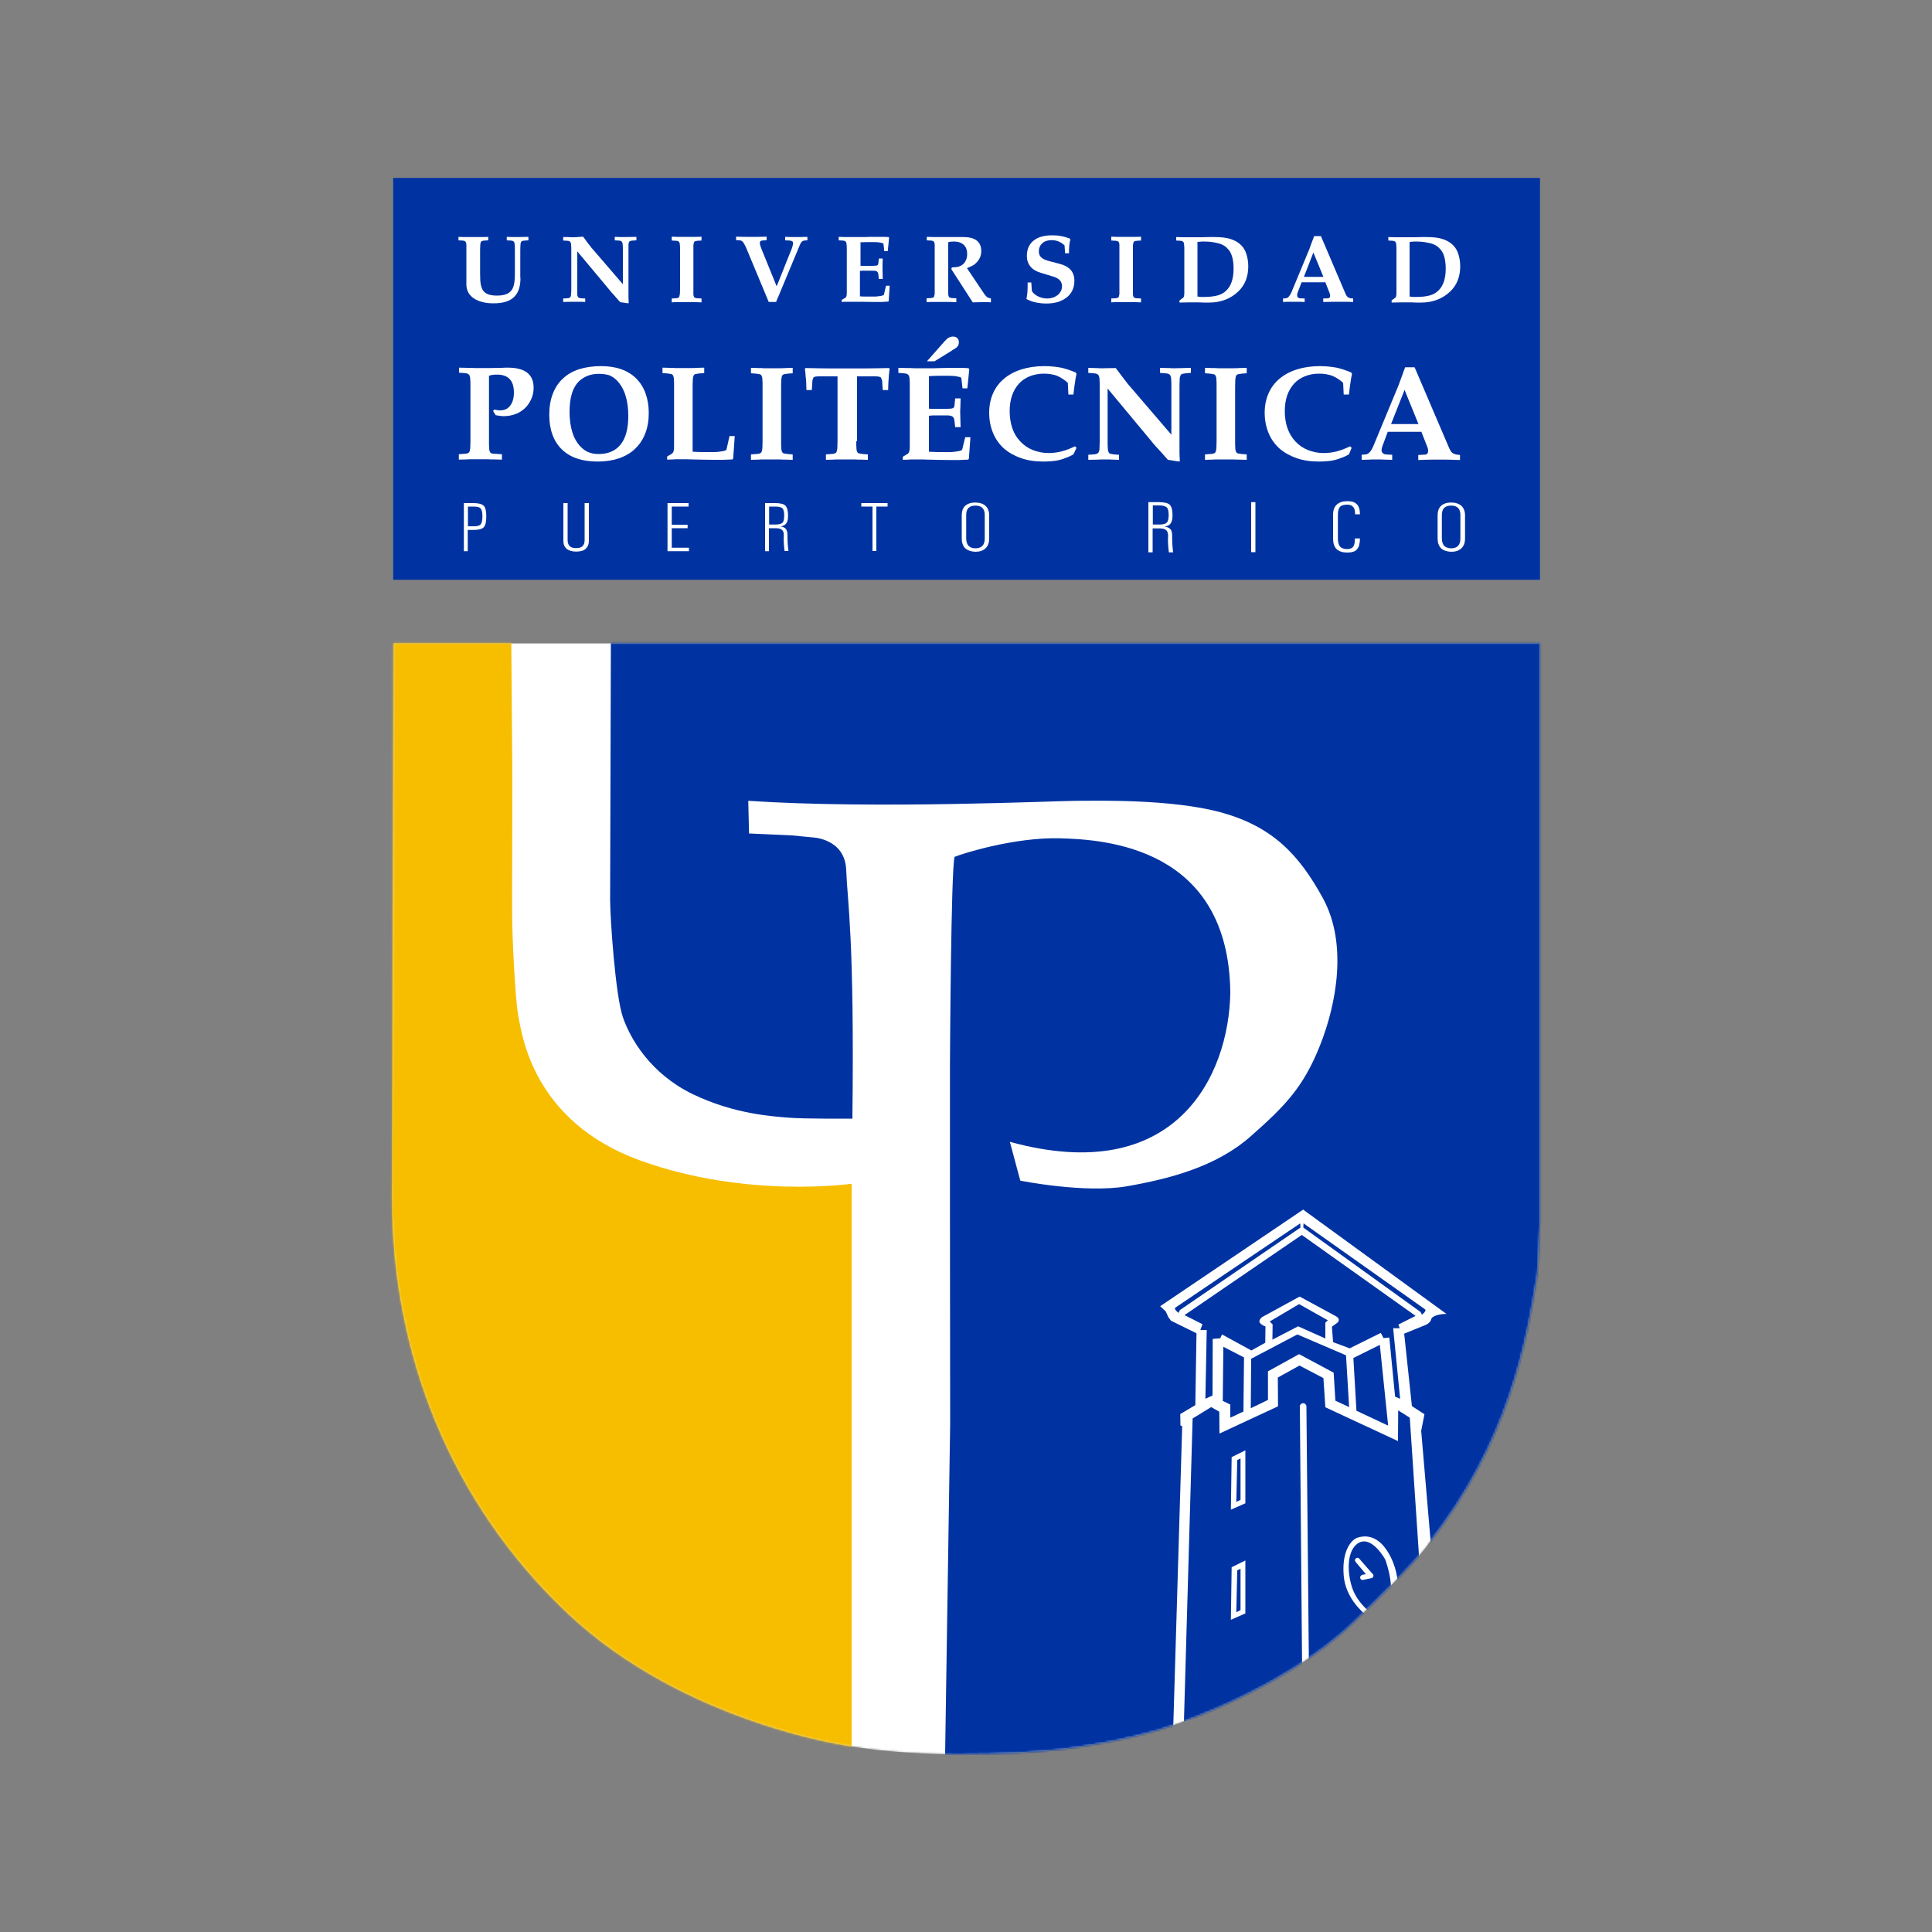
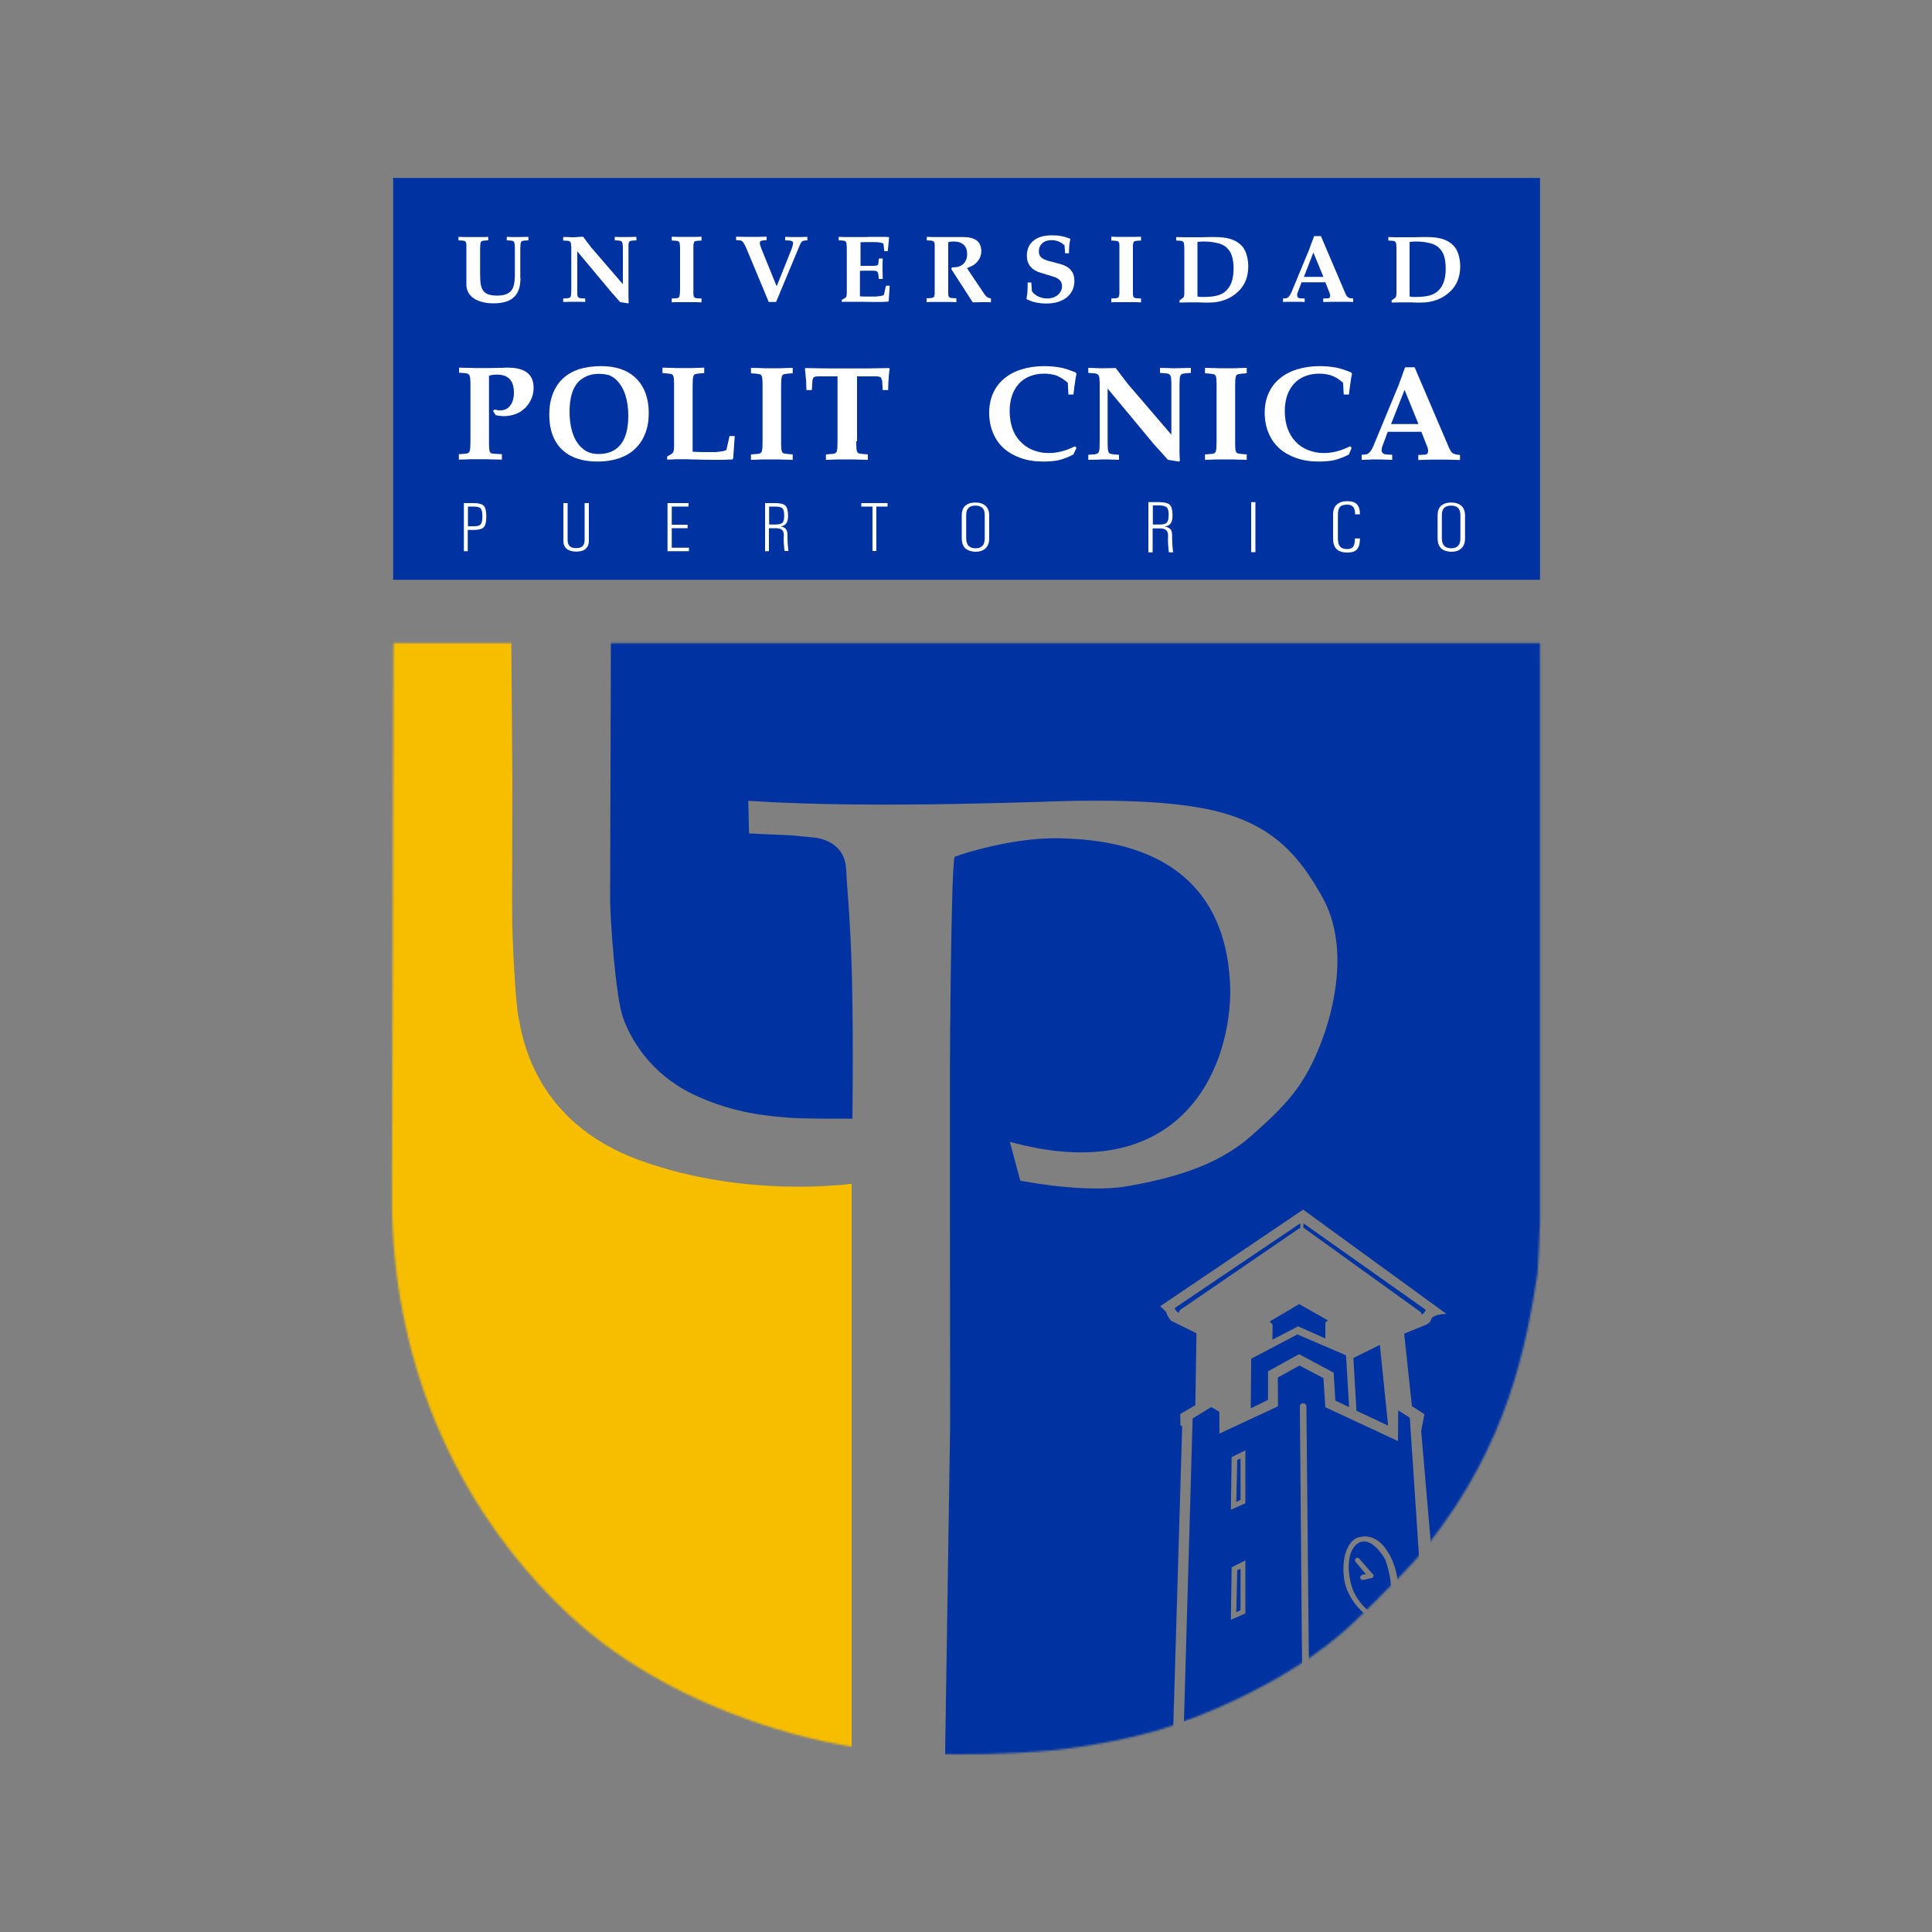
<svg xmlns="http://www.w3.org/2000/svg" width="1000" height="1000" viewBox="0 0 1000 1000" fill="none">
  <rect x="0" y="0" width="1000" height="1000" fill="#808080" stroke="none" />
  <path d="M797.1 92.1H203.5V300.1H797.1V92.1Z" fill="#0033A1" />
  <path d="M269.4 143.8C269.4 148.3 268.3 151.7 266 153.8C263.7 156 260.2 157 255.4 157C253.3 157 251.3 156.8 249.6 156.3C247.9 155.9 246.4 155.2 245.2 154.4C244 153.6 243.1 152.6 242.4 151.4C241.8 150.2 241.4 148.9 241.4 147.4V129.3C241.4 128.2 241.4 127.4 241.4 126.7C241.4 126.1 241.3 125.6 241.1 125.3C240.9 125 240.7 124.8 240.4 124.7C240.1 124.6 239.6 124.5 239.1 124.5L237.3 124.4V122.6C238.3 122.6 239.2 122.7 240 122.7C240.8 122.7 241.5 122.7 242.1 122.7C242.7 122.7 243.2 122.7 243.7 122.7C244.2 122.7 244.6 122.7 245 122.7C245.4 122.7 245.9 122.7 246.4 122.7C246.9 122.7 247.4 122.7 248 122.7C248.6 122.7 249.3 122.7 250 122.7C250.8 122.7 251.7 122.7 252.7 122.6V124.4L250.9 124.5C250.3 124.6 249.9 124.6 249.6 124.7C249.3 124.8 249 125 248.9 125.3C248.7 125.6 248.6 126.1 248.6 126.7C248.6 127.3 248.5 128.2 248.5 129.3V141.6C248.5 144.2 248.6 146.1 248.9 147.5C249.2 148.8 249.6 149.9 250.3 150.7C251.6 152.3 253.9 153 257.2 153C260.5 153 262.8 152.3 264.2 150.9C264.6 150.5 265 150 265.3 149.4C265.6 148.8 265.8 148.2 266 147.4C266.2 146.6 266.3 145.7 266.4 144.7C266.5 143.7 266.5 142.6 266.5 141.2V129.3C266.5 128.2 266.5 127.4 266.4 126.7C266.4 126.1 266.3 125.6 266.1 125.3C265.9 125 265.7 124.8 265.4 124.7C265.1 124.6 264.6 124.5 264.1 124.5L262.3 124.4V122.6C263.4 122.6 264.3 122.7 264.9 122.7C265.6 122.7 266.1 122.7 266.5 122.7C266.9 122.7 267.2 122.7 267.4 122.7C267.6 122.7 267.8 122.7 267.9 122.7L273.5 122.6V124.4L271.7 124.5C271.1 124.6 270.7 124.6 270.4 124.7C270.1 124.8 269.8 125 269.7 125.3C269.5 125.6 269.4 126.1 269.4 126.7C269.4 127.3 269.3 128.2 269.3 129.3V143.8H269.4Z" fill="white" />
  <path d="M301.8 122.5C302.6 123.6 303.3 124.4 303.8 125.2C304.3 125.9 304.8 126.5 305.2 127C305.6 127.5 305.9 127.9 306.1 128.2C306.4 128.5 306.6 128.8 306.9 129.1L322.4 147.1V129.3C322.4 128.2 322.4 127.4 322.3 126.7C322.3 126.1 322.2 125.6 322 125.3C321.8 125 321.6 124.8 321.3 124.7C321 124.6 320.5 124.5 320 124.5L318.2 124.4V122.6C319.3 122.6 320.2 122.7 320.8 122.7C321.5 122.7 322 122.7 322.4 122.7C322.8 122.7 323.1 122.7 323.3 122.7C323.5 122.7 323.7 122.7 323.8 122.7L329.4 122.6V124.4L327.6 124.5C327 124.6 326.6 124.6 326.3 124.7C326 124.8 325.7 125 325.6 125.3C325.4 125.6 325.3 126.1 325.3 126.7C325.3 127.3 325.3 128.2 325.3 129.3V151.8C325.3 152.4 325.3 153 325.3 153.7C325.3 154.4 325.4 155.4 325.4 156.8L325.1 157L321 156.4C320.1 155.4 319.4 154.6 318.8 153.9C318.2 153.2 317.7 152.6 317.2 152.1C316.7 151.6 316.3 151.1 316 150.7C315.7 150.3 315.3 149.9 315 149.5L298.8 130.1V149.6C298.8 150.7 298.8 151.5 298.8 152.2C298.8 152.8 298.9 153.3 299.1 153.6C299.3 153.9 299.5 154.1 299.8 154.2C300.1 154.3 300.6 154.4 301.1 154.4L302.9 154.5V156.3C302.1 156.3 301.4 156.2 300.8 156.2C300.2 156.2 299.7 156.2 299.3 156.2C298.9 156.2 298.5 156.2 298.2 156.2C297.9 156.2 297.6 156.2 297.3 156.2C296.7 156.2 296 156.2 295.2 156.2C294.4 156.2 293.2 156.3 291.5 156.3V154.5L293.3 154.4C293.9 154.4 294.3 154.3 294.6 154.2C294.9 154.1 295.2 153.9 295.3 153.6C295.5 153.3 295.6 152.8 295.6 152.2C295.6 151.6 295.7 150.7 295.7 149.6V129.4C295.7 128.3 295.7 127.5 295.6 126.8C295.6 126.2 295.5 125.7 295.3 125.4C295.1 125.1 294.9 124.9 294.6 124.8C294.3 124.7 293.8 124.6 293.3 124.6L291.5 124.5V122.7H294L295.7 122.8H297.4L301.8 122.5Z" fill="white" />
  <path d="M358.9 149.6C358.9 150.7 358.9 151.5 358.9 152.2C358.9 152.8 359 153.3 359.2 153.6C359.3 153.9 359.6 154.1 359.9 154.2C360.2 154.3 360.7 154.4 361.3 154.4L363.1 154.5V156.5C362 156.5 361.1 156.4 360.4 156.4C359.6 156.4 359 156.4 358.4 156.4C357.8 156.4 357.3 156.4 356.8 156.4C356.3 156.4 355.9 156.4 355.4 156.4C355 156.4 354.5 156.4 354.1 156.4C353.6 156.4 353.1 156.4 352.5 156.4C351.9 156.4 351.2 156.4 350.4 156.4C349.6 156.4 348.7 156.4 347.7 156.5V154.5L349.5 154.4C350.1 154.4 350.5 154.3 350.9 154.2C351.2 154.1 351.4 153.9 351.6 153.6C351.7 153.3 351.8 152.8 351.9 152.2C351.9 151.6 352 150.7 352 149.6V129.4C352 128.3 352 127.5 351.9 126.8C351.9 126.2 351.8 125.7 351.6 125.4C351.5 125.1 351.2 124.9 350.9 124.8C350.6 124.7 350.1 124.6 349.5 124.6L347.7 124.5V122.5C348.7 122.5 349.6 122.6 350.4 122.6C351.2 122.6 351.9 122.6 352.5 122.6C353.1 122.6 353.6 122.6 354.1 122.6C354.6 122.6 355 122.6 355.4 122.6C355.8 122.6 356.3 122.6 356.8 122.6C357.3 122.6 357.8 122.6 358.4 122.6C359 122.6 359.7 122.6 360.4 122.6C361.2 122.6 362.1 122.6 363.1 122.5V124.5L361.3 124.6C360.7 124.7 360.3 124.7 359.9 124.8C359.6 124.9 359.4 125.1 359.2 125.4C359.1 125.7 359 126.2 358.9 126.8C358.9 127.4 358.9 128.3 358.9 129.4V149.6Z" fill="white" />
  <path d="M394.6 124.5C394.2 124.5 393.9 124.6 393.7 124.8C393.5 125 393.3 125.2 393.3 125.4C393.3 125.6 393.3 125.8 393.3 126C393.3 126.2 393.4 126.4 393.4 126.7C393.5 126.9 393.6 127.3 393.7 127.6C393.8 128 394 128.4 394.2 129L402 148.2L409 130.7C409.6 129.3 410 128.3 410.2 127.5C410.4 126.7 410.5 126.2 410.5 125.8C410.5 125 409.9 124.6 408.7 124.5L406.4 124.4V122.6L409.3 122.7C410 122.7 410.5 122.7 411 122.7C411.4 122.7 411.8 122.7 412.1 122.7C412.5 122.7 413.1 122.7 414.1 122.7C415 122.7 416.3 122.6 417.9 122.6V124.4L416.3 124.5C415.8 124.6 415.3 124.8 415 125.1C414.7 125.4 414.3 126 414 126.8L403.7 151.5C403.6 151.7 403.6 151.8 403.5 152C403.4 152.2 403.4 152.4 403.3 152.5C403.2 152.8 403.1 153 403 153.2C402.9 153.4 402.8 153.7 402.7 153.9C402.6 154.2 402.4 154.5 402.3 154.8C402.2 155.1 402 155.6 401.7 156.3H397.9L386.1 128C385.5 126.7 385 125.9 384.6 125.3C384.2 124.8 383.6 124.5 383 124.4L381 124.3V122.5C383.3 122.6 385 122.6 386.2 122.6C387.4 122.6 388.3 122.6 388.8 122.6C389.1 122.6 389.5 122.6 390.1 122.6C390.7 122.6 391.4 122.6 392.2 122.6L396.8 122.5V124.3L394.6 124.5Z" fill="white" />
  <path d="M445.1 137.5C445.6 137.6 446.1 137.6 446.5 137.6C446.9 137.6 447.6 137.6 448.4 137.6H451.7C452.8 137.6 453.5 137.5 453.9 137.4C454.3 137.3 454.5 137 454.6 136.6L454.9 133.8H456.9C456.9 135 456.8 135.9 456.8 136.5C456.8 137.1 456.8 137.6 456.8 138C456.8 138.3 456.8 138.6 456.8 138.7C456.8 138.8 456.8 139 456.8 139.1L456.9 144.4H454.9L454.6 141.9C454.5 141.2 454.3 140.8 453.9 140.5C453.5 140.2 452.8 140.1 451.8 140.1H448.5C447.9 140.1 447.4 140.1 446.9 140.1C446.4 140.1 445.8 140.2 445.1 140.2V153.4C446.4 153.5 447.6 153.5 448.7 153.5C449.8 153.5 451 153.5 452.5 153.5C453.1 153.5 453.6 153.5 454.2 153.4C454.8 153.3 455.3 153.3 455.8 153.2C456.3 153.1 456.6 153 457 152.9C457.3 152.8 457.5 152.7 457.5 152.6L458.6 147.9H460.5L460 155.7L459.8 156.1C459.1 156.1 458.5 156.2 457.9 156.2C457.3 156.2 456.8 156.3 456.3 156.3C455.8 156.3 455.2 156.3 454.7 156.3C454.2 156.3 453.6 156.3 452.9 156.3C450.7 156.3 448 156.2 444.9 156.2C444 156.2 443.4 156.2 443 156.2C442.6 156.2 442.2 156.2 441.7 156.2C441.4 156.2 441 156.2 440.7 156.2C440.4 156.2 439.9 156.2 439.5 156.2C439 156.2 438.5 156.2 437.9 156.2C437.3 156.2 436.5 156.2 435.7 156.3V155.2L437.3 154.3C437.7 154.1 437.9 153.8 438.1 153.4C438.2 153 438.3 152.4 438.3 151.5V129.3C438.3 128.2 438.3 127.4 438.2 126.7C438.2 126.1 438.1 125.6 437.9 125.3C437.7 125 437.5 124.8 437.2 124.7C436.9 124.6 436.4 124.5 435.9 124.5L434.1 124.4V122.6C435.3 122.6 436.4 122.7 437.3 122.7C438.2 122.7 439.1 122.7 439.8 122.7C440.5 122.7 441.2 122.7 441.8 122.7C442.4 122.7 442.9 122.7 443.5 122.7C443.9 122.7 444.3 122.7 444.7 122.7C445.1 122.7 445.5 122.7 446 122.7C446.5 122.7 447 122.7 447.6 122.7C448.2 122.7 449 122.7 449.9 122.6C451.2 122.6 452.2 122.6 453 122.6C453.8 122.6 454.6 122.6 455.2 122.6C456.2 122.6 456.9 122.6 457.6 122.6C458.2 122.6 459 122.7 459.9 122.7L460.2 123L459.5 130H457.7L457.3 126.3C457.3 126 456.8 125.8 455.9 125.6C455 125.4 453.8 125.3 452.5 125.3C451.1 125.3 449.9 125.3 448.8 125.3C447.7 125.3 446.5 125.4 445.4 125.4V137.5H445.1Z" fill="white" />
  <path d="M509.5 152.2C509.8 152.6 510.1 152.9 510.3 153.2C510.5 153.4 510.8 153.7 511 153.8C511.2 154 511.5 154.1 511.8 154.2C512.1 154.3 512.5 154.4 512.9 154.5V156.5C512.4 156.5 512 156.4 511.7 156.4C511.4 156.4 511.1 156.4 510.7 156.4C510.4 156.4 510 156.4 509.6 156.4C509.2 156.4 508.7 156.4 508 156.4L503.5 156.5L492.4 139.3L492.7 138.4C493.8 138.4 494.7 138.3 495.4 138.2C496.1 138.1 496.7 137.8 497.4 137.5C498.5 136.9 499.3 136.1 499.8 135C500.4 133.9 500.6 132.8 500.6 131.4C500.6 129.4 500 127.8 498.8 126.7C497.6 125.6 495.9 125 493.7 125C492.5 125 491.5 125.1 490.8 125.4V149.5C490.8 150.6 490.8 151.4 490.8 152.1C490.8 152.7 490.9 153.2 491.1 153.5C491.2 153.8 491.5 154 491.8 154.1C492.1 154.2 492.6 154.3 493.2 154.3L495 154.4V156.4C493.9 156.4 493 156.3 492.3 156.3C491.5 156.3 490.9 156.3 490.3 156.3C489.7 156.3 489.2 156.3 488.7 156.3C488.2 156.3 487.8 156.3 487.3 156.3C486.9 156.3 486.4 156.3 486 156.3C485.6 156.3 485 156.3 484.4 156.3C483.8 156.3 483.1 156.3 482.3 156.3C481.5 156.3 480.6 156.3 479.6 156.4V154.4L481.4 154.3C482 154.3 482.4 154.2 482.8 154.1C483.1 154 483.3 153.8 483.5 153.5C483.6 153.2 483.7 152.7 483.8 152.1C483.8 151.5 483.8 150.6 483.8 149.5V129.3C483.8 128.2 483.8 127.4 483.8 126.7C483.8 126.1 483.7 125.6 483.5 125.3C483.3 125 483.1 124.8 482.8 124.7C482.5 124.6 482 124.5 481.5 124.5L479.7 124.4V122.6C481 122.6 482 122.7 483 122.7C483.9 122.7 484.7 122.7 485.4 122.7C486.1 122.7 486.7 122.7 487.2 122.7C487.7 122.7 488.2 122.7 488.6 122.7C489 122.7 489.4 122.7 490 122.7C490.6 122.7 491.2 122.7 491.8 122.7C492.4 122.7 493 122.7 493.6 122.7C494.2 122.7 494.7 122.7 495.1 122.7C495.9 122.7 496.6 122.7 497.2 122.7C497.8 122.7 498.2 122.7 498.5 122.7C504.8 122.7 507.9 125.1 507.9 130C507.9 132.1 507.2 133.9 505.8 135.5C505.5 135.9 505.1 136.2 504.8 136.5C504.5 136.8 504.1 137.1 503.7 137.3C503.3 137.5 502.8 137.8 502.3 138C501.8 138.2 501.2 138.5 500.5 138.8L509.5 152.2Z" fill="white" />
  <path d="M533.8 146.3L534.1 150.7C534.9 151.9 536 152.8 537.5 153.5C539 154.2 540.5 154.5 542.2 154.5C543.3 154.5 544.2 154.3 545.1 154C546 153.7 546.8 153.2 547.5 152.7C548.2 152.1 548.7 151.4 549.1 150.7C549.5 149.9 549.7 149.1 549.7 148.1C549.7 145.8 548.3 144.2 545.6 143.3L538.7 141.2C536.3 140.5 534.5 139.4 533.3 137.9C532.1 136.4 531.5 134.6 531.5 132.5C531.5 129.1 532.6 126.5 534.9 124.6C537.2 122.7 540.4 121.8 544.6 121.8C546.3 121.8 547.8 121.9 549.2 122.2C550.6 122.4 552.1 122.9 553.8 123.5L554 124.1C553.5 125.6 553.3 127.9 553.3 131.1H551.3L551 127C549.1 125.2 546.9 124.3 544.3 124.3C542.3 124.3 540.7 124.8 539.5 125.9C538.3 127 537.7 128.4 537.7 130.1C537.7 131.4 538.1 132.4 538.9 133.2C539.7 134 541.1 134.6 542.9 135.1L548.6 136.6C553.6 137.9 556.1 140.8 556.1 145.3C556.1 147.1 555.8 148.7 555.1 150.2C554.4 151.7 553.4 152.9 552.2 153.9C550.9 154.9 549.4 155.7 547.6 156.3C545.8 156.8 543.8 157.1 541.6 157.1C539.7 157.1 538 156.9 536.4 156.6C534.8 156.3 533.1 155.7 531.3 154.8C531.4 154.1 531.5 153.4 531.6 152.8C531.7 152.2 531.8 151.5 531.8 150.8C531.8 150.1 531.9 149.4 531.9 148.7C531.9 148 531.9 147.1 531.9 146.2H533.8V146.3Z" fill="white" />
  <path d="M586.4 149.6C586.4 150.7 586.4 151.5 586.4 152.2C586.4 152.8 586.5 153.3 586.7 153.6C586.8 153.9 587.1 154.1 587.4 154.2C587.7 154.3 588.2 154.4 588.8 154.4L590.6 154.5V156.5C589.5 156.5 588.6 156.4 587.9 156.4C587.1 156.4 586.5 156.4 585.9 156.4C585.3 156.4 584.8 156.4 584.3 156.4C583.8 156.4 583.4 156.4 582.9 156.4C582.5 156.4 582 156.4 581.6 156.4C581.1 156.4 580.6 156.4 580 156.4C579.4 156.4 578.7 156.4 577.9 156.4C577.1 156.4 576.2 156.4 575.2 156.5V154.5L577 154.4C577.6 154.4 578 154.3 578.4 154.2C578.7 154.1 578.9 153.9 579.1 153.6C579.2 153.3 579.3 152.8 579.4 152.2C579.4 151.6 579.4 150.7 579.4 149.6V129.4C579.4 128.3 579.4 127.5 579.4 126.8C579.4 126.2 579.3 125.7 579.1 125.4C579 125.1 578.7 124.9 578.4 124.8C578.1 124.7 577.6 124.6 577 124.6L575.2 124.5V122.5C576.2 122.5 577.1 122.6 577.9 122.6C578.7 122.6 579.4 122.6 580 122.6C580.6 122.6 581.1 122.6 581.6 122.6C582.1 122.6 582.5 122.6 582.9 122.6C583.3 122.6 583.8 122.6 584.3 122.6C584.8 122.6 585.3 122.6 585.9 122.6C586.5 122.6 587.2 122.6 587.9 122.6C588.7 122.6 589.6 122.6 590.6 122.5V124.5L588.8 124.6C588.2 124.7 587.7 124.7 587.4 124.8C587.1 124.9 586.9 125.1 586.7 125.4C586.6 125.7 586.5 126.2 586.4 126.8C586.4 127.4 586.4 128.3 586.4 129.4V149.6Z" fill="white" />
  <path d="M612 154.4C612.4 154.2 612.6 153.9 612.8 153.5C612.9 153.1 613 152.4 613 151.6V129.4C613 128.3 613 127.5 612.9 126.8C612.9 126.2 612.8 125.7 612.6 125.4C612.4 125.1 612.2 124.9 611.9 124.8C611.6 124.7 611.1 124.6 610.6 124.6L608.8 124.5V122.7C611.2 122.8 613 122.8 614.2 122.8C615.4 122.8 616.3 122.8 616.9 122.8H622C623.6 122.8 624.9 122.7 626 122.7C627.1 122.7 628 122.7 628.6 122.7C631.9 122.7 634.7 123 636.9 123.7C639.1 124.4 640.9 125.4 642.3 126.8C643.6 128 644.5 129.6 645.1 131.4C645.7 133.3 646.1 135.4 646.1 137.8C646.1 143.2 644.4 147.5 641 150.8C639.1 152.6 636.9 154.1 634.3 155.1C631.7 156.1 629 156.6 626 156.6C625.6 156.6 625.2 156.6 624.7 156.6C624.2 156.6 623.6 156.6 623 156.6C622.2 156.6 621.3 156.5 620.5 156.5C619.7 156.5 618.9 156.5 618.2 156.5C617.5 156.5 616.5 156.5 615.4 156.5C614.3 156.5 612.6 156.6 610.5 156.6V155.5L612 154.4ZM620 153.5C620.6 153.6 621.2 153.7 621.6 153.7C622.1 153.7 622.6 153.7 623.3 153.7C626.1 153.7 628.5 153.4 630.3 152.9C632.1 152.4 633.7 151.5 634.9 150.2C637.3 147.8 638.5 144.1 638.5 139C638.5 136.5 638.2 134.4 637.7 132.7C637.2 131 636.4 129.6 635.2 128.5C634.8 128 634.3 127.6 633.8 127.3C633.3 127 632.8 126.7 632.3 126.5C631.2 126 629.8 125.7 628.1 125.4C626.4 125.1 624.7 125 622.9 125C622.3 125 621.8 125 621.3 125.1C620.9 125.1 620.4 125.2 619.8 125.2V153.5H620Z" fill="white" />
  <path d="M673.7 146.1L671.6 151.6C671.4 152.1 671.4 152.5 671.4 152.8C671.4 153.2 671.5 153.6 671.8 153.9C672.1 154.2 672.4 154.4 672.8 154.4L675.3 154.5V156.3L672.5 156.2C671.8 156.2 671.3 156.2 670.8 156.2C670.3 156.2 670 156.2 669.7 156.2C669.4 156.2 669.1 156.2 668.6 156.2C668.1 156.2 667.6 156.2 666.9 156.2L664.1 156.3V154.5L665.6 154.4C666.6 154.3 667.5 153.3 668.4 151.4L677.4 129.7C677.7 129.1 677.9 128.5 678.1 127.8C678.3 127.2 678.6 126.6 678.8 125.9C679 125.3 679.3 124.7 679.5 124.1C679.7 123.5 680 122.9 680.2 122.2H683.7L696.5 152.2C696.8 152.9 697.2 153.4 697.6 153.8C698 154.1 698.5 154.3 699.2 154.4L700.4 154.5V156.3C698.1 156.2 696.4 156.2 695.1 156.2C693.9 156.2 693 156.2 692.5 156.2C692 156.2 691.1 156.2 689.9 156.2C688.7 156.2 687.1 156.3 684.9 156.3V154.5L687.5 154.4C687.8 154.4 688 154.2 688.2 154C688.4 153.8 688.5 153.5 688.5 153.1C688.5 152.6 688.4 152.2 688.2 151.7L686 146.1H673.7ZM674.9 143.3H685L679.8 130.7L674.9 143.3Z" fill="white" />
  <path d="M721.8 154.4C722.2 154.2 722.4 153.9 722.6 153.5C722.7 153.1 722.8 152.4 722.8 151.6V129.4C722.8 128.3 722.8 127.5 722.7 126.8C722.7 126.2 722.6 125.7 722.4 125.4C722.2 125.1 722 124.9 721.7 124.8C721.4 124.7 720.9 124.6 720.4 124.6L718.6 124.5V122.7C721 122.8 722.8 122.8 724 122.8C725.2 122.8 726.1 122.8 726.7 122.8H731.8C733.4 122.8 734.7 122.7 735.8 122.7C736.9 122.7 737.8 122.7 738.4 122.7C741.7 122.7 744.5 123 746.6 123.7C748.8 124.4 750.6 125.4 752 126.8C753.3 128 754.2 129.6 754.8 131.4C755.4 133.3 755.8 135.4 755.8 137.8C755.8 143.2 754.1 147.5 750.7 150.8C748.8 152.6 746.6 154.1 744 155.1C741.4 156.1 738.7 156.6 735.8 156.6C735.4 156.6 735 156.6 734.5 156.6C734 156.6 733.4 156.6 732.8 156.6C732 156.6 731.1 156.5 730.3 156.5C729.5 156.5 728.7 156.5 728 156.5C727.3 156.5 726.3 156.5 725.2 156.5C724.1 156.5 722.4 156.6 720.3 156.6V155.5L721.8 154.4ZM729.8 153.5C730.4 153.6 731 153.7 731.4 153.7C731.9 153.7 732.4 153.7 733.1 153.7C735.9 153.7 738.3 153.4 740.1 152.9C741.9 152.4 743.5 151.5 744.7 150.2C747.1 147.8 748.3 144.1 748.3 139C748.3 136.5 748 134.4 747.5 132.7C747 131 746.2 129.6 745 128.5C744.6 128 744.1 127.6 743.6 127.3C743.1 127 742.6 126.7 742.1 126.5C741 126 739.6 125.7 737.9 125.4C736.2 125.1 734.5 125 732.7 125C732.1 125 731.6 125 731.1 125.1C730.7 125.1 730.2 125.2 729.6 125.2V153.5H729.8Z" fill="white" />
  <path d="M255.2 212.7L255.9 212L256.5 212.1C257.4 212.3 257.9 212.4 258.1 212.4C258.3 212.4 258.6 212.4 258.9 212.4C261.1 212.4 262.9 211.6 264.1 209.9C265.4 208.2 266 206 266 203.2C266 197 263.1 193.9 257.3 193.9C255.5 193.9 254.1 194.1 253.1 194.5V228.4C253.1 229.9 253.1 231.1 253.2 232C253.2 232.9 253.4 233.5 253.6 233.9C253.8 234.3 254.1 234.6 254.6 234.7C255.1 234.8 255.7 234.9 256.5 234.9L259.8 235.1V237.9C258.2 237.9 256.8 237.8 255.6 237.8C254.4 237.8 253.4 237.8 252.5 237.7C251.6 237.7 250.8 237.7 250.2 237.7C249.6 237.7 248.9 237.7 248.3 237.7C247.7 237.7 247.1 237.7 246.4 237.7C245.7 237.7 245 237.7 244.2 237.7C243.4 237.7 242.4 237.7 241.3 237.8C240.2 237.8 239 237.9 237.5 237.9V235.1L240.1 234.9C240.9 234.9 241.6 234.8 242 234.6C242.4 234.5 242.8 234.2 243 233.8C243.2 233.4 243.3 232.7 243.4 231.9C243.4 231 243.5 229.8 243.5 228.3V199.9C243.5 198.4 243.5 197.2 243.4 196.3C243.4 195.4 243.2 194.8 243 194.3C242.8 193.9 242.4 193.6 242 193.4C241.6 193.3 240.9 193.1 240.2 193.1L237.6 192.9V190.3C239.4 190.3 240.9 190.4 242.2 190.4C243.5 190.4 244.6 190.4 245.5 190.5C246.4 190.5 247.2 190.5 247.9 190.5C248.6 190.5 249.2 190.5 249.7 190.5C250.7 190.5 252 190.5 253.6 190.5C255.2 190.5 257.2 190.4 259.5 190.4C260.4 190.4 261.1 190.3 261.6 190.3C262.1 190.3 262.5 190.3 262.9 190.3C271.8 190.3 276.2 193.8 276.2 200.7C276.2 202.8 275.8 204.7 275 206.5C274.2 208.3 273.1 209.9 271.8 211.2C270.4 212.5 268.8 213.6 266.9 214.3C265 215 262.9 215.4 260.6 215.4C260.1 215.4 259.7 215.4 259.3 215.3C259 215.3 258.4 215.2 257.7 215.1C257.5 215.1 257.4 215 257.2 215C257.1 215 256.9 214.9 256.6 214.9L255.2 212.7Z" fill="white" />
  <path d="M311 189.5C314.9 189.5 318.4 190 321.5 191.1C324.6 192.2 327.2 193.8 329.3 195.9C331.4 198 333 200.5 334.1 203.5C335.2 206.5 335.8 209.9 335.8 213.7C335.8 217.7 335.2 221.2 334 224.3C332.8 227.4 331.1 230 328.8 232.2C326.6 234.4 323.8 236 320.5 237.2C317.2 238.3 313.5 238.9 309.3 238.9C301.3 238.9 295.1 236.8 290.8 232.6C286.5 228.4 284.3 222.4 284.3 214.6C284.3 210.6 284.9 207.1 286.1 203.9C287.3 200.8 289 198.1 291.3 196C293.6 193.8 296.4 192.2 299.7 191.1C303 190.1 306.8 189.5 311 189.5ZM310 193.5C307.9 193.5 306 193.8 304.2 194.5C302.4 195.2 300.9 196.2 299.6 197.4C298 199 296.8 201.1 296 203.7C295.2 206.4 294.8 209.5 294.8 213.1C294.8 217.2 295.3 220.8 296.3 223.9C297.3 227 298.8 229.5 300.7 231.4C301.9 232.6 303.3 233.6 304.7 234.1C306.2 234.7 307.8 235 309.8 235C314.9 235 318.7 233.3 321.3 230C323.9 226.7 325.2 221.8 325.2 215.2C325.2 211.2 324.7 207.6 323.7 204.5C322.7 201.4 321.2 198.9 319.3 196.9C318.1 195.7 316.7 194.8 315.3 194.2C313.8 193.8 312.1 193.5 310 193.5Z" fill="white" />
  <path d="M358.6 233.8C360.5 233.9 362.2 234 363.7 234C365.3 234 367.1 234 369.2 234C369.9 234 370.7 234 371.5 233.9C372.3 233.8 373 233.7 373.7 233.6C374.3 233.5 374.9 233.4 375.3 233.2C375.7 233.1 375.9 232.9 376 232.8L377.6 225.7H380.3L379.5 237.2L379.2 237.8C378.2 237.8 377.3 237.9 376.6 237.9C375.8 237.9 375 238 374.3 238C373.6 238 372.8 238 372 238C371.2 238 370.4 238 369.5 238C366.3 238 362.6 237.9 358.2 237.8C357 237.8 356.1 237.7 355.6 237.7C355 237.7 354.4 237.7 353.8 237.7C353.3 237.7 352.9 237.7 352.4 237.7C351.9 237.7 351.3 237.7 350.7 237.7C350 237.7 349.3 237.7 348.4 237.8C347.5 237.8 346.5 237.9 345.3 237.9V236.3L347.5 235C348 234.7 348.4 234.3 348.6 233.7C348.8 233.1 348.9 232.2 348.9 231V199.9C348.9 198.4 348.9 197.2 348.8 196.3C348.8 195.4 348.6 194.8 348.4 194.4C348.2 194 347.9 193.7 347.4 193.6C347 193.5 346.3 193.4 345.5 193.3L342.9 193.1V190.3C344.3 190.3 345.6 190.4 346.7 190.4C347.8 190.4 348.8 190.4 349.6 190.5C350.4 190.5 351.2 190.5 351.8 190.5C352.4 190.5 353.1 190.5 353.7 190.5C354.3 190.5 354.9 190.5 355.6 190.5C356.3 190.5 357 190.5 357.9 190.5C358.7 190.5 359.7 190.5 360.7 190.4C361.8 190.4 363 190.3 364.5 190.3V193.1L361.9 193.3C361.1 193.4 360.4 193.5 360 193.6C359.6 193.7 359.2 194 359 194.4C358.8 194.8 358.7 195.5 358.6 196.3C358.6 197.2 358.5 198.4 358.5 199.9V233.8H358.6Z" fill="white" />
-   <path d="M404.3 228.4C404.3 229.9 404.3 231.1 404.4 232C404.4 232.9 404.6 233.5 404.8 233.9C405 234.3 405.3 234.6 405.8 234.7C406.2 234.8 406.9 234.9 407.7 235L410.3 235.2V238C408.8 238 407.5 237.9 406.5 237.9C405.4 237.9 404.5 237.9 403.7 237.8C402.9 237.8 402.1 237.8 401.4 237.8C400.7 237.8 400.1 237.8 399.5 237.8C398.9 237.8 398.3 237.8 397.6 237.8C397 237.8 396.2 237.8 395.4 237.8C394.6 237.8 393.6 237.8 392.5 237.9C391.4 237.9 390.1 238 388.7 238V235.2L391.3 235C392.1 235 392.8 234.9 393.2 234.7C393.6 234.6 394 234.3 394.2 233.9C394.4 233.5 394.5 232.8 394.6 232C394.6 231.1 394.7 229.9 394.7 228.4V200C394.7 198.5 394.7 197.3 394.6 196.4C394.6 195.5 394.4 194.9 394.2 194.5C394 194.1 393.7 193.8 393.2 193.7C392.8 193.6 392.1 193.5 391.3 193.4L388.7 193.2V190.4C390.1 190.4 391.4 190.5 392.5 190.5C393.6 190.5 394.6 190.5 395.4 190.6C396.2 190.6 397 190.6 397.6 190.6C398.2 190.6 398.9 190.6 399.5 190.6C400.1 190.6 400.7 190.6 401.4 190.6C402.1 190.6 402.8 190.6 403.7 190.6C404.5 190.6 405.5 190.6 406.5 190.5C407.6 190.5 408.8 190.4 410.3 190.4V193.2L407.7 193.4C406.9 193.5 406.2 193.6 405.8 193.7C405.4 193.8 405 194.1 404.8 194.5C404.6 194.9 404.5 195.6 404.4 196.4C404.4 197.3 404.3 198.5 404.3 200V228.4Z" fill="white" />
+   <path d="M404.3 228.4C404.3 229.9 404.3 231.1 404.4 232C404.4 232.9 404.6 233.5 404.8 233.9C405 234.3 405.3 234.6 405.8 234.7C406.2 234.8 406.9 234.9 407.7 235L410.3 235.2V238C408.8 238 407.5 237.9 406.5 237.9C405.4 237.9 404.5 237.9 403.7 237.8C402.9 237.8 402.1 237.8 401.4 237.8C400.7 237.8 400.1 237.8 399.5 237.8C398.9 237.8 398.3 237.8 397.6 237.8C397 237.8 396.2 237.8 395.4 237.8C394.6 237.8 393.6 237.8 392.5 237.9C391.4 237.9 390.1 238 388.7 238V235.2L391.3 235C392.1 235 392.8 234.9 393.2 234.7C393.6 234.6 394 234.3 394.2 233.9C394.4 233.5 394.5 232.8 394.6 232C394.6 231.1 394.7 229.9 394.7 228.4V200C394.7 198.5 394.7 197.3 394.6 196.4C394.6 195.5 394.4 194.9 394.2 194.5C394 194.1 393.7 193.8 393.2 193.7C392.8 193.6 392.1 193.5 391.3 193.4L388.7 193.2V190.4C390.1 190.4 391.4 190.5 392.5 190.5C393.6 190.5 394.6 190.5 395.4 190.6C396.2 190.6 397 190.6 397.6 190.6C398.2 190.6 398.9 190.6 399.5 190.6C400.1 190.6 400.7 190.6 401.4 190.6C402.1 190.6 402.8 190.6 403.7 190.6C407.6 190.5 408.8 190.4 410.3 190.4V193.2L407.7 193.4C406.9 193.5 406.2 193.6 405.8 193.7C405.4 193.8 405 194.1 404.8 194.5C404.6 194.9 404.5 195.6 404.4 196.4C404.4 197.3 404.3 198.5 404.3 200V228.4Z" fill="white" />
  <path d="M443.2 228.4C443.2 229.9 443.2 231.1 443.3 232C443.3 232.9 443.5 233.5 443.7 233.9C443.9 234.3 444.2 234.6 444.7 234.7C445.1 234.8 445.8 234.9 446.6 235L449.2 235.2V238C447.7 238 446.4 237.9 445.4 237.9C444.3 237.9 443.4 237.9 442.5 237.8C441.7 237.8 440.9 237.8 440.2 237.8C439.5 237.8 438.9 237.8 438.3 237.8C437.7 237.8 437.1 237.8 436.4 237.8C435.7 237.8 435 237.8 434.2 237.8C433.4 237.8 432.4 237.8 431.3 237.9C430.2 237.9 428.9 238 427.5 238V235.2L430.1 235C430.9 235 431.6 234.9 432 234.7C432.4 234.6 432.8 234.3 433 233.9C433.2 233.5 433.3 232.8 433.4 232C433.4 231.1 433.5 229.9 433.5 228.4V194.8H425.4C423.9 194.8 422.9 194.8 422.2 194.9C421.6 195 421.2 195.2 421 195.5C420.9 195.7 420.8 195.9 420.7 196.3C420.6 196.6 420.5 196.9 420.5 197.1L420.2 201.9H417.4C417.4 200.6 417.3 199.4 417.3 198.4C417.3 197.4 417.2 196.5 417.1 195.6C417 194.8 416.9 194 416.9 193.2C416.8 192.4 416.7 191.6 416.6 190.8L417 190.5C422.5 190.6 427 190.7 430.4 190.7C433.8 190.7 436.6 190.7 438.6 190.7C440.6 190.7 443.4 190.7 446.8 190.7C450.2 190.7 454.7 190.6 460.1 190.5L460.5 190.8C460.4 191.6 460.2 192.4 460.2 193.2C460.1 194 460 194.8 460 195.6C459.9 196.4 459.9 197.4 459.8 198.4C459.8 199.4 459.7 200.6 459.7 201.9H456.9L456.6 197.1L456 195.4C455.7 195.2 455.2 195 454.7 194.9C454.2 194.8 453.2 194.8 451.7 194.8H443.6V228.4H443.2Z" fill="white" />
-   <path d="M480.8 211.5C481.5 211.6 482.2 211.6 482.8 211.6C483.4 211.6 484.3 211.6 485.5 211.6H490.1C491.6 211.6 492.6 211.5 493.1 211.3C493.6 211.1 493.9 210.7 494 210.2L494.4 206.2H497.2C497.2 207.8 497.1 209.1 497.1 210C497.1 210.9 497.1 211.6 497 212.1C497 212.6 497 212.9 497 213.1C497 213.3 497 213.5 497 213.6L497.2 221.1H494.4L494 217.6C493.9 216.7 493.6 216 493 215.6C492.4 215.2 491.4 215 490.1 215H485.5C484.7 215 484 215 483.3 215C482.6 215 481.8 215.1 480.8 215.2V233.8C482.7 233.9 484.3 234 485.8 234C487.3 234 489.1 234 491.1 234C491.9 234 492.7 234 493.5 233.9C494.3 233.8 495.1 233.7 495.7 233.6C496.3 233.5 496.9 233.4 497.3 233.2C497.7 233.1 498 232.9 498 232.8L499.6 226.3H502.3L501.5 237.3L501.2 237.9C500.2 237.9 499.3 238 498.6 238C497.8 238 497 238.1 496.3 238.1C495.6 238.1 494.8 238.1 494 238.1C493.2 238.1 492.4 238.1 491.5 238.1C488.3 238.1 484.6 238 480.2 237.9C479 237.9 478.1 237.8 477.6 237.8C477 237.8 476.4 237.8 475.8 237.8C475.3 237.8 474.9 237.8 474.4 237.8C473.9 237.8 473.3 237.8 472.7 237.8C472.1 237.8 471.3 237.8 470.4 237.9C469.5 237.9 468.5 238 467.3 238V236.4L469.5 235.1C470 234.8 470.4 234.4 470.6 233.8C470.8 233.2 470.9 232.3 470.9 231.1V200C470.9 198.5 470.9 197.3 470.8 196.4C470.8 195.5 470.6 194.9 470.4 194.4C470.2 194 469.8 193.7 469.4 193.5C469 193.4 468.3 193.2 467.6 193.2L465 193V190.4C466.7 190.4 468.2 190.5 469.6 190.5C470.9 190.5 472.1 190.5 473.1 190.6C474.1 190.6 475.1 190.6 475.9 190.6C476.7 190.6 477.5 190.6 478.2 190.6C478.8 190.6 479.4 190.6 479.9 190.6C480.4 190.6 481 190.6 481.7 190.6C482.3 190.6 483.1 190.6 484 190.6C484.9 190.6 485.9 190.5 487.2 190.5C489 190.5 490.4 190.4 491.6 190.4C492.8 190.4 493.8 190.4 494.7 190.4C496 190.4 497.2 190.4 498 190.4C498.9 190.4 500 190.5 501.3 190.6L501.7 191.1L500.7 201H498.2L497.6 195.8C497.6 195.4 496.9 195.1 495.6 194.9C494.3 194.6 492.7 194.5 490.8 194.5C488.9 194.5 487.1 194.5 485.6 194.5C484 194.5 482.4 194.6 480.8 194.7V211.5ZM488.8 176.8C489.6 175.9 490.3 175.2 491 174.8C491.7 174.4 492.5 174.2 493.3 174.2C494.2 174.2 495 174.5 495.5 175C496.1 175.6 496.3 176.3 496.3 177.2C496.3 178 496.1 178.7 495.7 179.2C495.3 179.8 494.5 180.4 493.3 181C493.2 181.1 493.1 181.2 493 181.2C492.9 181.2 492.8 181.3 492.8 181.4L483.7 187H479.8L488.8 176.8Z" fill="white" />
  <path d="M555.6 235.2C554.3 235.9 553.1 236.5 551.9 236.9C550.7 237.4 549.5 237.8 548.3 238.1C547.1 238.4 545.8 238.6 544.4 238.7C543 238.8 541.6 238.9 540 238.9C535.7 238.9 531.8 238.3 528.4 237.1C525 235.9 522 234.2 519.6 232.1C517.2 229.9 515.3 227.3 514 224.1C512.7 221 512 217.5 512 213.6C512 209.9 512.7 206.5 514 203.6C515.3 200.6 517.2 198.1 519.7 196C522.2 193.9 525.2 192.3 528.7 191.2C532.2 190.1 536.2 189.5 540.6 189.5C542.1 189.5 543.5 189.6 544.8 189.7C546.1 189.8 547.4 190 548.6 190.2C549.9 190.4 551.2 190.8 552.5 191.2C553.8 191.6 555.3 192.2 556.8 192.8L557.2 193.6C557.1 194.2 556.9 194.9 556.8 195.4C556.7 196 556.6 196.6 556.5 197.4C556.4 198.1 556.3 199 556.1 200.1C556 201.2 555.8 202.5 555.6 204.2H553L552.7 198.2C551.8 197.3 550.8 196.6 549.9 196C549 195.4 548 194.9 547.1 194.5C546.1 194.1 545.1 193.9 544 193.7C542.9 193.5 541.7 193.4 540.4 193.4C537.6 193.4 535.1 193.9 532.9 194.8C530.7 195.7 528.8 197 527.3 198.7C525.8 200.4 524.6 202.4 523.8 204.8C523 207.2 522.6 209.9 522.6 212.8C522.6 216.1 523.1 219.1 524 221.7C524.9 224.4 526.3 226.6 528.1 228.5C529.9 230.4 532 231.9 534.5 232.9C537 233.9 539.7 234.5 542.8 234.5C547.3 234.5 551.8 233.3 556.4 231L557.2 231.8L555.6 235.2Z" fill="white" />
  <path d="M577.5 190.5C578.6 192 579.6 193.2 580.3 194.2C581.1 195.2 581.7 196 582.2 196.7C582.7 197.4 583.2 197.9 583.5 198.4C583.9 198.9 584.2 199.3 584.6 199.7L606.3 225V200C606.3 198.5 606.3 197.3 606.2 196.4C606.2 195.5 606 194.9 605.8 194.4C605.6 194 605.2 193.7 604.8 193.5C604.4 193.4 603.7 193.2 603 193.2L600.4 193V190.4C601.9 190.4 603.2 190.5 604.1 190.5C605 190.5 605.8 190.5 606.4 190.6C607 190.6 607.4 190.6 607.7 190.6C608 190.6 608.2 190.6 608.5 190.6L616.4 190.4V193L613.8 193.2C613 193.3 612.4 193.4 612 193.5C611.6 193.6 611.2 193.9 611 194.4C610.8 194.8 610.6 195.5 610.6 196.4C610.6 197.3 610.5 198.5 610.5 200V231.6C610.5 232.4 610.5 233.3 610.5 234.2C610.5 235.2 610.6 236.6 610.7 238.6L610.2 238.9L604.5 238C603.3 236.7 602.3 235.5 601.4 234.5C600.5 233.5 599.8 232.7 599.1 232C598.5 231.3 597.9 230.6 597.4 230.1C596.9 229.5 596.4 229 596 228.4L573.3 201.1V228.4C573.3 229.9 573.3 231.1 573.4 232C573.4 232.9 573.6 233.6 573.8 234C574 234.5 574.4 234.8 574.8 234.9C575.2 235 575.9 235.1 576.6 235.2L579.2 235.4V238C578.1 238 577.1 237.9 576.3 237.9C575.5 237.9 574.8 237.9 574.2 237.8C573.6 237.8 573.1 237.8 572.6 237.8C572.2 237.8 571.7 237.8 571.3 237.8C570.5 237.8 569.5 237.8 568.4 237.9C567.2 237.9 565.5 238 563.3 238V235.4L565.9 235.2C566.7 235.2 567.3 235 567.7 234.9C568.1 234.7 568.5 234.4 568.7 234C568.9 233.6 569.1 232.9 569.1 232C569.1 231.1 569.2 229.9 569.2 228.4V200C569.2 198.5 569.2 197.3 569.1 196.4C569.1 195.5 568.9 194.9 568.7 194.4C568.5 194 568.1 193.7 567.7 193.5C567.3 193.4 566.6 193.2 565.9 193.2L563.3 193V190.4L566.8 190.5L569.2 190.6H571.6L577.5 190.5Z" fill="white" />
  <path d="M639.3 228.4C639.3 229.9 639.3 231.1 639.4 232C639.4 232.9 639.6 233.5 639.8 233.9C640 234.3 640.3 234.6 640.8 234.7C641.2 234.8 641.9 234.9 642.7 235L645.3 235.2V238C643.8 238 642.5 237.9 641.5 237.9C640.4 237.9 639.5 237.9 638.7 237.8C637.9 237.8 637.1 237.8 636.4 237.8C635.7 237.8 635.1 237.8 634.5 237.8C633.9 237.8 633.3 237.8 632.6 237.8C631.9 237.8 631.2 237.8 630.4 237.8C629.6 237.8 628.6 237.8 627.5 237.9C626.4 237.9 625.1 238 623.7 238V235.2L626.3 235C627.1 235 627.8 234.9 628.2 234.7C628.6 234.6 629 234.3 629.2 233.9C629.4 233.5 629.5 232.8 629.6 232C629.6 231.1 629.7 229.9 629.7 228.4V200C629.7 198.5 629.7 197.3 629.6 196.4C629.6 195.5 629.4 194.9 629.2 194.5C629 194.1 628.7 193.8 628.2 193.7C627.8 193.6 627.1 193.5 626.3 193.4L623.7 193.2V190.4C625.1 190.4 626.4 190.5 627.5 190.5C628.6 190.5 629.6 190.5 630.4 190.6C631.2 190.6 632 190.6 632.6 190.6C633.2 190.6 633.9 190.6 634.5 190.6C635.1 190.6 635.7 190.6 636.4 190.6C637.1 190.6 637.8 190.6 638.7 190.6C639.5 190.6 640.5 190.6 641.5 190.5C642.6 190.5 643.8 190.4 645.3 190.4V193.2L642.7 193.4C641.9 193.5 641.2 193.6 640.8 193.7C640.4 193.8 640 194.1 639.8 194.5C639.6 194.9 639.5 195.6 639.4 196.4C639.4 197.3 639.3 198.5 639.3 200V228.4Z" fill="white" />
  <path d="M698.2 235.2C696.9 235.9 695.7 236.5 694.5 236.9C693.3 237.4 692.1 237.8 690.9 238.1C689.7 238.4 688.4 238.6 687 238.7C685.6 238.8 684.2 238.9 682.6 238.9C678.3 238.9 674.4 238.3 671 237.1C667.6 235.9 664.6 234.2 662.2 232.1C659.8 229.9 657.9 227.3 656.6 224.1C655.3 221 654.6 217.5 654.6 213.6C654.6 209.9 655.3 206.5 656.6 203.6C657.9 200.6 659.8 198.1 662.3 196C664.8 193.9 667.8 192.3 671.3 191.2C674.8 190.1 678.8 189.5 683.2 189.5C684.7 189.5 686.1 189.6 687.4 189.7C688.7 189.8 689.9 190 691.2 190.2C692.5 190.4 693.8 190.8 695.1 191.2C696.4 191.6 697.9 192.2 699.4 192.8L699.8 193.6C699.7 194.2 699.5 194.9 699.4 195.4C699.3 196 699.2 196.6 699.1 197.4C699 198.1 698.9 199 698.7 200.1C698.6 201.2 698.4 202.5 698.2 204.2H695.5L695.2 198.2C694.3 197.3 693.3 196.6 692.4 196C691.5 195.4 690.5 194.9 689.5 194.5C688.5 194.1 687.5 193.9 686.4 193.7C685.3 193.5 684.1 193.4 682.8 193.4C680 193.4 677.5 193.9 675.3 194.8C673.1 195.7 671.2 197 669.7 198.7C668.2 200.4 667 202.4 666.2 204.8C665.4 207.2 665 209.9 665 212.8C665 216.1 665.5 219.1 666.4 221.7C667.4 224.4 668.7 226.6 670.5 228.5C672.3 230.4 674.4 231.9 676.9 232.9C679.4 233.9 682.1 234.5 685.2 234.5C689.7 234.5 694.2 233.3 698.8 231L699.6 231.8L698.2 235.2Z" fill="white" />
  <path d="M718.3 223.5L715.4 231.3C715.2 232 715.1 232.6 715.1 233C715.1 233.6 715.3 234.1 715.7 234.5C716.1 234.9 716.6 235.1 717.1 235.2L720.6 235.4V238L716.6 237.9C715.7 237.9 714.9 237.8 714.2 237.8C713.5 237.8 713 237.8 712.7 237.8C712.3 237.8 711.8 237.8 711.2 237.8C710.5 237.8 709.8 237.8 708.8 237.9L704.8 238V235.4L706.9 235.2C708.3 235.1 709.6 233.7 710.8 231L723.4 200.6C723.8 199.7 724.1 198.9 724.4 198C724.7 197.1 725 196.3 725.4 195.3C725.7 194.5 726 193.6 726.3 192.8C726.6 191.9 726.9 191.1 727.3 190.1H732.2L750.2 232.2C750.7 233.2 751.2 234 751.7 234.4C752.3 234.8 753 235.1 754 235.3L755.7 235.5V238.1C752.5 238 750 237.9 748.3 237.9C746.6 237.9 745.4 237.9 744.7 237.9C744 237.9 742.8 237.9 741.1 237.9C739.4 237.9 737.1 238 734.1 238.1V235.5L737.8 235.3C738.2 235.3 738.5 235.1 738.8 234.7C739.1 234.4 739.2 234 739.2 233.4C739.2 232.8 739.1 232.1 738.8 231.4L735.7 223.5H718.3ZM720 219.5H734.2L727 201.8L720 219.5Z" fill="white" />
  <path d="M240.1 260.4H241.1H245.1C247.7 260.4 249.5 260.9 250.4 261.8C251.3 262.7 251.7 264.5 251.7 267.3C251.7 270.1 251.3 271.9 250.4 272.9C249.5 273.8 247.8 274.3 245.1 274.3H242.1V285.3H241.1H240.1V260.4ZM242.2 272.4H245.2C247 272.4 248.2 272.1 248.8 271.4C249.4 270.7 249.7 269.3 249.7 267.3C249.7 265.3 249.4 263.9 248.8 263.2C248.2 262.5 247 262.2 245.2 262.2H242.2V272.4Z" fill="white" />
  <path d="M304.8 280C304.8 281.8 304.2 283.1 303.1 284.1C302 285.1 300.3 285.5 298.2 285.5C296.1 285.5 294.5 285 293.3 284.1C292.2 283.1 291.6 281.8 291.6 280V260.4H292.7H293.8V279.6C293.8 281 294.2 282 294.9 282.7C295.6 283.4 296.7 283.7 298.2 283.7C299.7 283.7 300.8 283.4 301.5 282.7C302.2 282 302.6 281 302.6 279.6V260.4H303.7H304.8V280Z" fill="white" />
  <path d="M345.5 285.2V260.4H356.4V261.3V262.2H347.7V271.6H355.9V272.5V273.4H347.7V283.5H356.6V284.4V285.3H345.5V285.2Z" fill="white" />
  <path d="M396 260.4H397H401.1C403.8 260.4 405.6 260.8 406.5 261.7C407.4 262.6 407.9 264.3 407.9 267C407.9 269.2 407.4 270.7 406.4 271.5C405.8 272 405 272.3 403.9 272.5C405.1 272.6 405.9 273 406.5 273.5C407.2 274.2 407.6 275.3 407.6 276.9C407.6 278.4 407.6 279.7 407.7 281.1C407.8 282.4 407.9 283.8 408.1 285.2H407.1H406.1C405.9 283.8 405.8 282.4 405.7 281.1C405.6 279.8 405.6 278.4 405.7 277C405.7 275.7 405.4 274.8 404.8 274.3C404.1 273.7 403.1 273.4 401.6 273.4H398V285.3H397H396V260.4ZM398.1 271.5H401.2C403.1 271.5 404.3 271.2 405 270.6C405.6 270 405.9 268.7 405.9 266.8C405.9 265 405.6 263.7 405 263.1C404.4 262.5 403.1 262.2 401.2 262.2H398.1V271.5Z" fill="white" />
  <path d="M451.6 262.2H445.8V261.3V260.4H459.4V261.3V262.2H453.6V285.2H452.6H451.6V262.2Z" fill="white" />
  <path d="M499.6 283.8C498.4 282.6 497.8 280.9 497.8 278.7V266.7C497.8 264.6 498.4 262.9 499.6 261.8C500.8 260.7 502.6 260.1 504.8 260.1C507.1 260.1 508.8 260.7 510.1 261.8C511.3 262.9 512 264.6 512 266.7V278.7C512 280.9 511.4 282.6 510.1 283.8C508.9 285 507.1 285.6 504.8 285.6C502.6 285.5 500.9 284.9 499.6 283.8ZM508.5 282.5C509.3 281.7 509.7 280.4 509.7 278.6V266.6C509.7 264.9 509.3 263.7 508.5 262.9C507.7 262.1 506.5 261.7 504.9 261.7C503.3 261.7 502.1 262.1 501.3 262.9C500.5 263.7 500.1 264.9 500.1 266.6V278.6C500.1 280.3 500.5 281.6 501.3 282.5C502.1 283.3 503.3 283.8 504.9 283.8C506.5 283.8 507.7 283.4 508.5 282.5Z" fill="white" />
  <path d="M594.5 259.9H595.6H599.9C602.7 259.9 604.6 260.4 605.5 261.3C606.4 262.2 606.9 264 606.9 266.8C606.9 269.1 606.4 270.6 605.4 271.5C604.8 272 604 272.3 602.8 272.6C604 272.7 604.9 273.1 605.6 273.7C606.4 274.4 606.7 275.6 606.7 277.3C606.7 278.8 606.7 280.3 606.8 281.6C606.9 283 607 284.4 607.2 285.9H606.1H605C604.8 284.4 604.7 283 604.6 281.6C604.5 280.2 604.5 278.8 604.6 277.3C604.6 276 604.3 275 603.6 274.4C602.9 273.8 601.8 273.5 600.3 273.5H596.6V285.9H595.5H594.4V259.9H594.5ZM596.7 271.5H600C602 271.5 603.3 271.2 603.9 270.5C604.6 269.8 604.9 268.5 604.9 266.5C604.9 264.6 604.6 263.3 603.9 262.6C603.2 262 601.9 261.6 600 261.6H596.7V271.5Z" fill="white" />
  <path d="M647.6 259.9H648.7H649.8V285.8H648.7H647.6V259.9Z" fill="white" />
  <path d="M703.9 278.7C703.9 281.3 703.4 283.2 702.4 284.3C701.4 285.5 699.7 286 697.3 286C694.9 286 693.1 285.4 691.8 284.2C690.6 283 690 281.2 690 278.8V266.3C690 264.1 690.6 262.4 691.9 261.2C693.2 260 695 259.4 697.3 259.4C699.6 259.4 701.3 259.9 702.3 261C703.4 262.1 703.9 263.8 703.9 266.2H701.4C701.4 264.4 701.1 263.1 700.4 262.4C699.8 261.6 698.7 261.2 697.3 261.2C695.6 261.2 694.3 261.6 693.6 262.3C692.9 263.1 692.5 264.4 692.5 266.3V278.8C692.5 280.7 692.9 282.1 693.6 282.9C694.3 283.7 695.6 284.2 697.2 284.2C698.7 284.2 699.8 283.8 700.4 283C701 282.2 701.3 280.7 701.3 278.7H703.9Z" fill="white" />
  <path d="M745.9 283.8C744.7 282.6 744.1 280.9 744.1 278.7V266.7C744.1 264.6 744.7 262.9 745.9 261.8C747.1 260.7 748.9 260.1 751.1 260.1C753.4 260.1 755.1 260.7 756.4 261.8C757.6 262.9 758.3 264.6 758.3 266.7V278.7C758.3 280.9 757.7 282.6 756.4 283.8C755.2 285 753.4 285.6 751.1 285.6C748.8 285.5 747.1 284.9 745.9 283.8ZM754.7 282.5C755.5 281.7 755.9 280.4 755.9 278.6V266.6C755.9 264.9 755.5 263.7 754.7 262.9C753.9 262.1 752.7 261.7 751.1 261.7C749.5 261.7 748.3 262.1 747.5 262.9C746.7 263.7 746.3 264.9 746.3 266.6V278.6C746.3 280.3 746.7 281.6 747.5 282.5C748.3 283.3 749.5 283.8 751.1 283.8C752.7 283.8 753.9 283.4 754.7 282.5Z" fill="white" />
  <mask id="mask0_112_3" style="mask-type:luminance" maskUnits="userSpaceOnUse" x="202" y="332" width="596" height="577">
-     <path d="M607.2 893C607.2 892.9 664.2 874.8 701 839.4C735.9 805.8 739.6 798.8 739.6 798.8C780.9 746.3 790.1 695.6 795.8 659.2C796 658.2 797.1 636.6 797.1 632.2C797.1 627.8 797.1 332.9 797.1 332.9H203.7L202.9 620.7C202.9 700 232.8 777.5 293.7 835C354.6 892.4 440.2 903.9 440.2 903.9C489 911.9 546.5 905.8 546.5 905.8C546.5 905.8 581.5 902.1 607.2 893Z" fill="white" />
-   </mask>
+     </mask>
  <g mask="url(#mask0_112_3)">
    <path d="M607.2 893C607.2 892.9 664.2 874.8 701 839.4C735.9 805.8 739.6 798.8 739.6 798.8C780.9 746.3 790.1 695.6 795.8 659.2C796 658.2 797.1 636.6 797.1 632.2C797.1 627.8 797.1 332.9 797.1 332.9H203.7L202.9 620.7C202.9 700 232.8 777.5 293.7 835C354.6 892.4 440.2 903.9 440.2 903.9C489 911.9 546.5 905.8 546.5 905.8C546.5 905.8 581.5 902.1 607.2 893Z" fill="white" />
  </g>
  <mask id="mask1_112_3" style="mask-type:luminance" maskUnits="userSpaceOnUse" x="202" y="332" width="596" height="577">
    <path d="M607.2 893C607.2 892.9 664.2 874.8 701 839.4C735.9 805.8 739.6 798.8 739.6 798.8C780.9 746.3 790.1 695.6 795.8 659.2C796 658.2 797.1 636.6 797.1 632.2C797.1 627.8 797.1 332.9 797.1 332.9H203.7L202.9 620.7C202.9 700 232.8 777.5 293.7 835C354.6 892.4 440.2 903.9 440.2 903.9C489 911.9 546.5 905.8 546.5 905.8C546.5 905.8 581.5 902.1 607.2 893Z" fill="white" />
  </mask>
  <g mask="url(#mask1_112_3)">
    <path d="M331.2 600.6C276.1 580.6 270.3 536 268.4 526.6C266.5 517.3 265.2 483.7 265.1 476.5C265 469.3 265.2 403.3 265.2 403.3L264.6 326.8H199.1L196 623.6C196 702.9 228.2 788 289.1 845.4C350 902.8 440.8 909.2 440.8 909.2V612.7C440.7 612.7 386.3 620.6 331.2 600.6Z" fill="#F7BE00" />
  </g>
  <mask id="mask2_112_3" style="mask-type:luminance" maskUnits="userSpaceOnUse" x="202" y="332" width="596" height="577">
    <path d="M607.2 893C607.2 892.9 664.2 874.8 701 839.4C735.9 805.8 739.6 798.8 739.6 798.8C780.9 746.3 790.1 695.6 795.8 659.2C796 658.2 797.1 636.6 797.1 632.2C797.1 627.8 797.1 332.9 797.1 332.9H203.7L202.9 620.7C202.9 700 232.8 777.5 293.7 835C354.6 892.4 440.2 903.9 440.2 903.9C489 911.9 546.5 905.8 546.5 905.8C546.5 905.8 581.5 902.1 607.2 893Z" fill="white" />
  </mask>
  <g mask="url(#mask2_112_3)">
    <path d="M608.4 676.8C607.3 677.6 610.1 679.7 610.1 679.5C610.1 679.3 610.7 678.1 610.7 678.1L673.1 635.4L673 633.2C673 633.2 609.5 676 608.4 676.8Z" fill="#0033A1" />
    <path d="M735.9 680.4C735.9 680.7 738.6 678.5 737.6 677.7C736.5 676.9 674.7 633.2 674.7 633.2L674.6 635.4L735.3 679.1C735.2 679 735.9 680.1 735.9 680.4Z" fill="#0033A1" />
-     <path d="M624.6 688.5C624.6 688.5 623.9 723.3 623.9 724L627.6 722.3L627.7 693L631.6 692.7L632.5 690.7L647.7 699L654.9 695L655 686.5C655 686.5 653.6 686.3 652.3 684.9C650.9 683.5 653.3 681.7 653.3 681.7L672.7 671.1C672.7 671.1 688.9 679.9 691.5 681.3C694.1 682.7 692.4 684.5 692.4 684.5L689.4 686.7L690 694.7L698.6 697.9L714.7 689.9L716.1 692.6L719.1 692.3L722.1 722.9L724.7 724L721.1 687.5H724.5L723.8 685.6L732.7 681.1L673.8 639.2L613.1 680.7L622.4 685.4L621.3 688.4H624.6V688.5Z" fill="#0033A1" />
    <path d="M642.1 812L640.4 812.8L639.9 834.5L642.1 833.4V812Z" fill="#0033A1" />
    <path d="M642.1 754.9L640.4 755.7L639.9 777.4L642.1 776.3V754.9Z" fill="#0033A1" />
    <path d="M671.9 686.5L686 692.8V684.6L687.3 683.4L672.4 675L657.2 684L658.7 685.5L658.6 693.4L671.9 686.5Z" fill="#0033A1" />
-     <path d="M636.8 727V733.8L643.6 730.6L643.9 702.6L633.2 697.1L632.9 725.1L636.8 727Z" fill="#0033A1" />
    <path d="M700.5 702.9L702.1 730.2L718.5 737.9L714.2 696.1L700.5 702.9Z" fill="#0033A1" />
    <path d="M316.2 328.5L315.8 465.8C315.8 475 318.5 515.2 322.4 526.5C326.3 537.8 336.7 555.7 358.5 566.3C380.3 576.8 400.1 577.8 408.1 578.5C416.1 579.2 441.2 579 441.2 579C442.3 484.5 438.6 467.1 438 450.4C437.4 433.7 420.2 433.4 420.2 433.4L409.9 432.4L387.7 431.4L387.3 414.5C453 418.9 547 414.5 557 414.5C567 414.5 606.4 413.4 632.4 420.6C658.4 427.9 672.2 441.9 684.9 465.2C697.5 488.6 691.8 519.6 683.2 541.2C674.6 562.8 665.1 572.5 647.3 588.2C629.5 603.9 605.5 610.1 583.4 614C561.4 617.8 528.1 611.1 528.1 611.1L522.7 591C608.5 614.6 636.1 556.9 636.8 513.8C636 438.5 572.1 434.5 548.5 433.9C524.9 433.3 497.9 441.9 494.1 443.5C492.2 449.1 491.7 550.5 491.7 550.5V635.2L491.8 737.3L489 920.4C506.5 921.7 556.5 913.2 556.5 913.2C556.5 913.2 572.6 919.3 607.3 908V893L611.9 738.2L611 737.8L610.9 731.9L618.7 727.3L619.3 690.1L606.1 683.6L604.7 681.7L603.4 678.8L600.5 676.1L674.5 626.1L748.7 680.1C745.7 680 741.2 681 740.8 682.8C740.4 684.7 738.1 685.7 738.1 685.7L726.8 690.3L730.8 727.8L737.3 732L735.6 740.6L740.9 802.5C782.2 750 794.1 693.4 799.8 656.9C799.9 655.9 802.1 634.8 802.1 630.4C802.1 626 802.1 326.8 802.1 326.8L316.2 328.5Z" fill="#0033A1" />
    <path d="M647.4 728.9L656.3 724.6V709.8L672.4 700.9L690.3 710.5L691.2 725L698.3 728.3L696.7 701.5L671.5 690.7L647.6 703.3L647.4 728.9Z" fill="#0033A1" />
    <path d="M703.6 798.4C696.8 801.8 697.1 814.5 700.2 822.7C702.7 829.2 707.9 833.6 709.4 834.5C713.6 830.6 716.2 827.2 720 823.3C720.3 816 717 807.2 717 807.2C717 807.2 710.4 795.1 703.6 798.4ZM709.6 816.9L705.8 817.7C705.6 817.8 705.5 817.8 705.3 817.8C704.6 817.8 704 817.2 704 816.5C704 815.9 704.5 815.3 705.1 815.2V815.1L707 814.8L701.8 808.6C701.7 808.5 701.7 808.4 701.6 808.3L701.5 808.2C701.4 808 701.3 807.8 701.3 807.6C701.3 806.9 701.9 806.3 702.6 806.3C703 806.3 703.3 806.5 703.5 806.7L710.3 814.5C710.7 814.7 710.9 815.1 710.9 815.6C710.9 816.3 710.3 816.9 709.6 816.9Z" fill="#0033A1" />
    <path d="M723.7 730L723.6 745.9L686 728.4L685 713.3L672.6 706.8L661.4 713L661.5 727.9L631.2 742L631.1 730.7L626.9 728.3L617.3 734.2L612.8 891.1C631.9 884.6 653.2 892.8 674.1 878.7L672.8 728C672.8 727.1 673.5 726.3 674.5 726.3C675.4 726.3 676.2 727.1 676.2 728L677.5 863.6C681.7 860.6 686.2 854.9 690.4 851.5C696 847 702.1 840.5 707.1 836C705.6 834.8 696.4 827.2 695.5 815.5C694.4 802.5 699.6 796.9 702.6 795.9C705.6 794.9 712.5 793.8 718.3 803.2C722.9 810.5 723.6 818.5 723.5 820.5C728.4 815.3 734.6 807.3 734.6 807.3L729.7 733.8L723.7 730ZM644.6 835.1L637.1 838.4L637.5 811.2L644.6 807.7V835.1ZM644.6 778.1L637.1 781.4L637.5 754.2L644.6 750.7V778.1Z" fill="#0033A1" />
    <path d="M612.5 903.8L612.9 891.1C612.8 891.1 612.6 891.2 612.5 891.2V903.8Z" fill="#0033A1" />
  </g>
</svg>